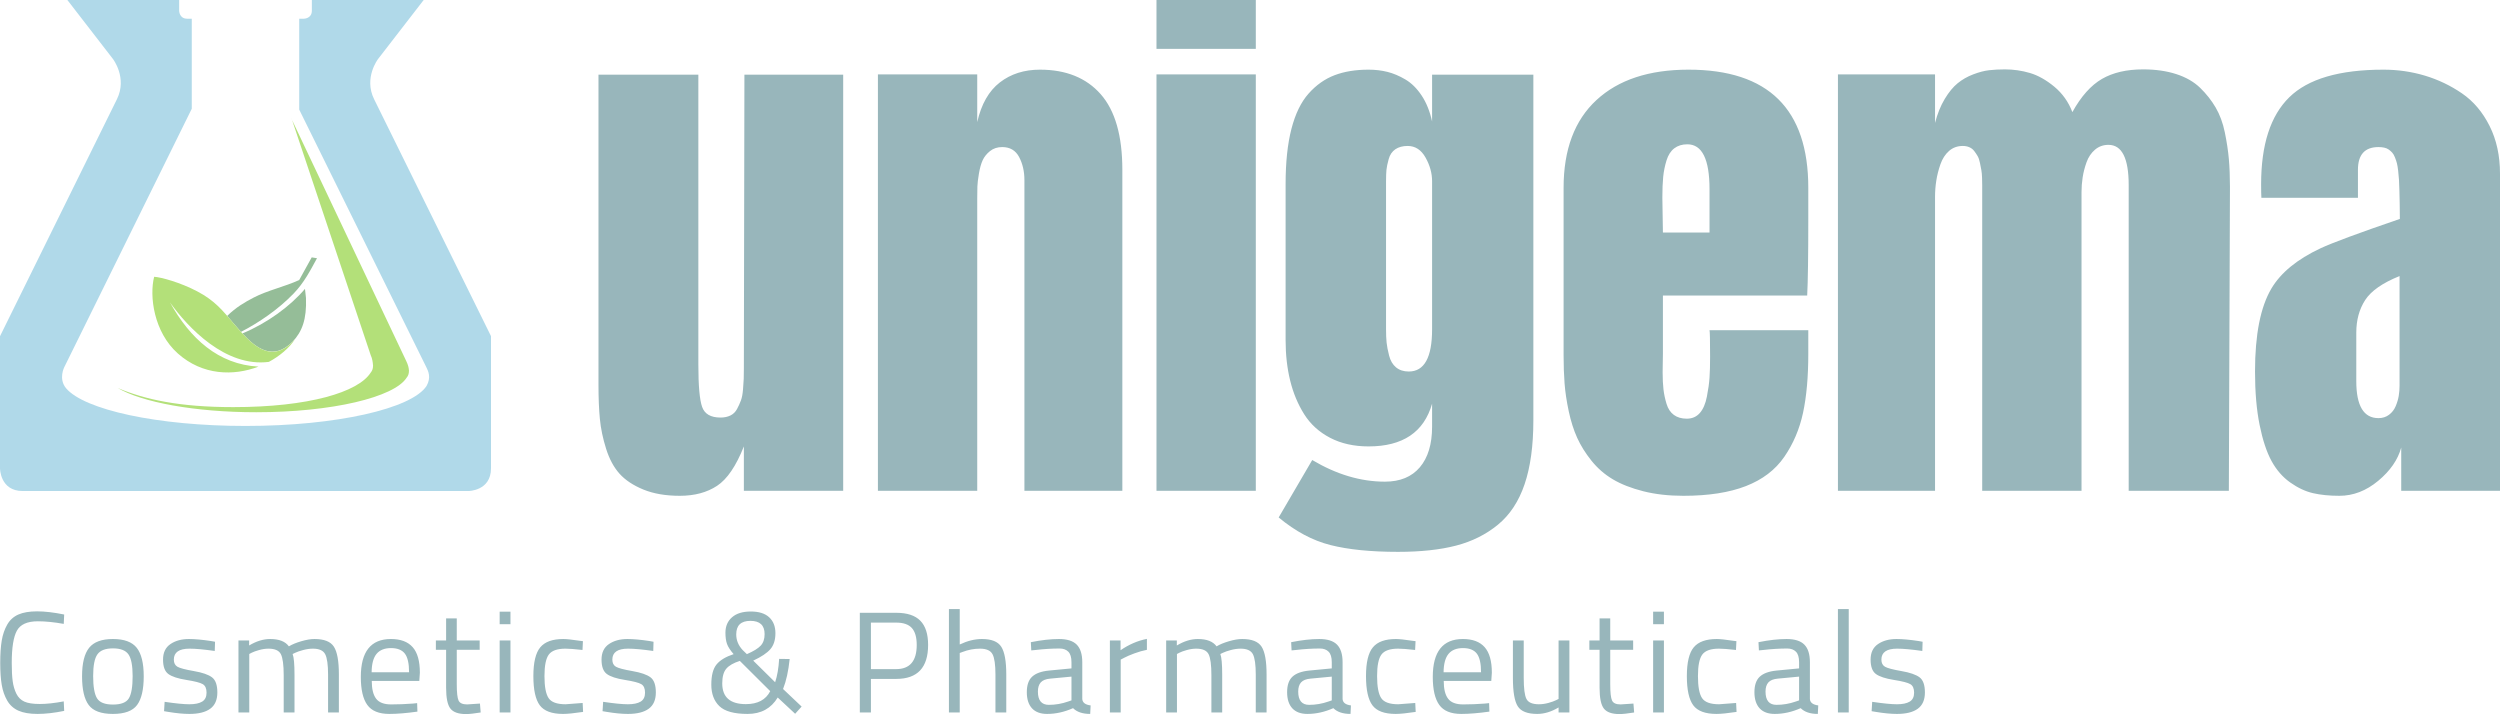
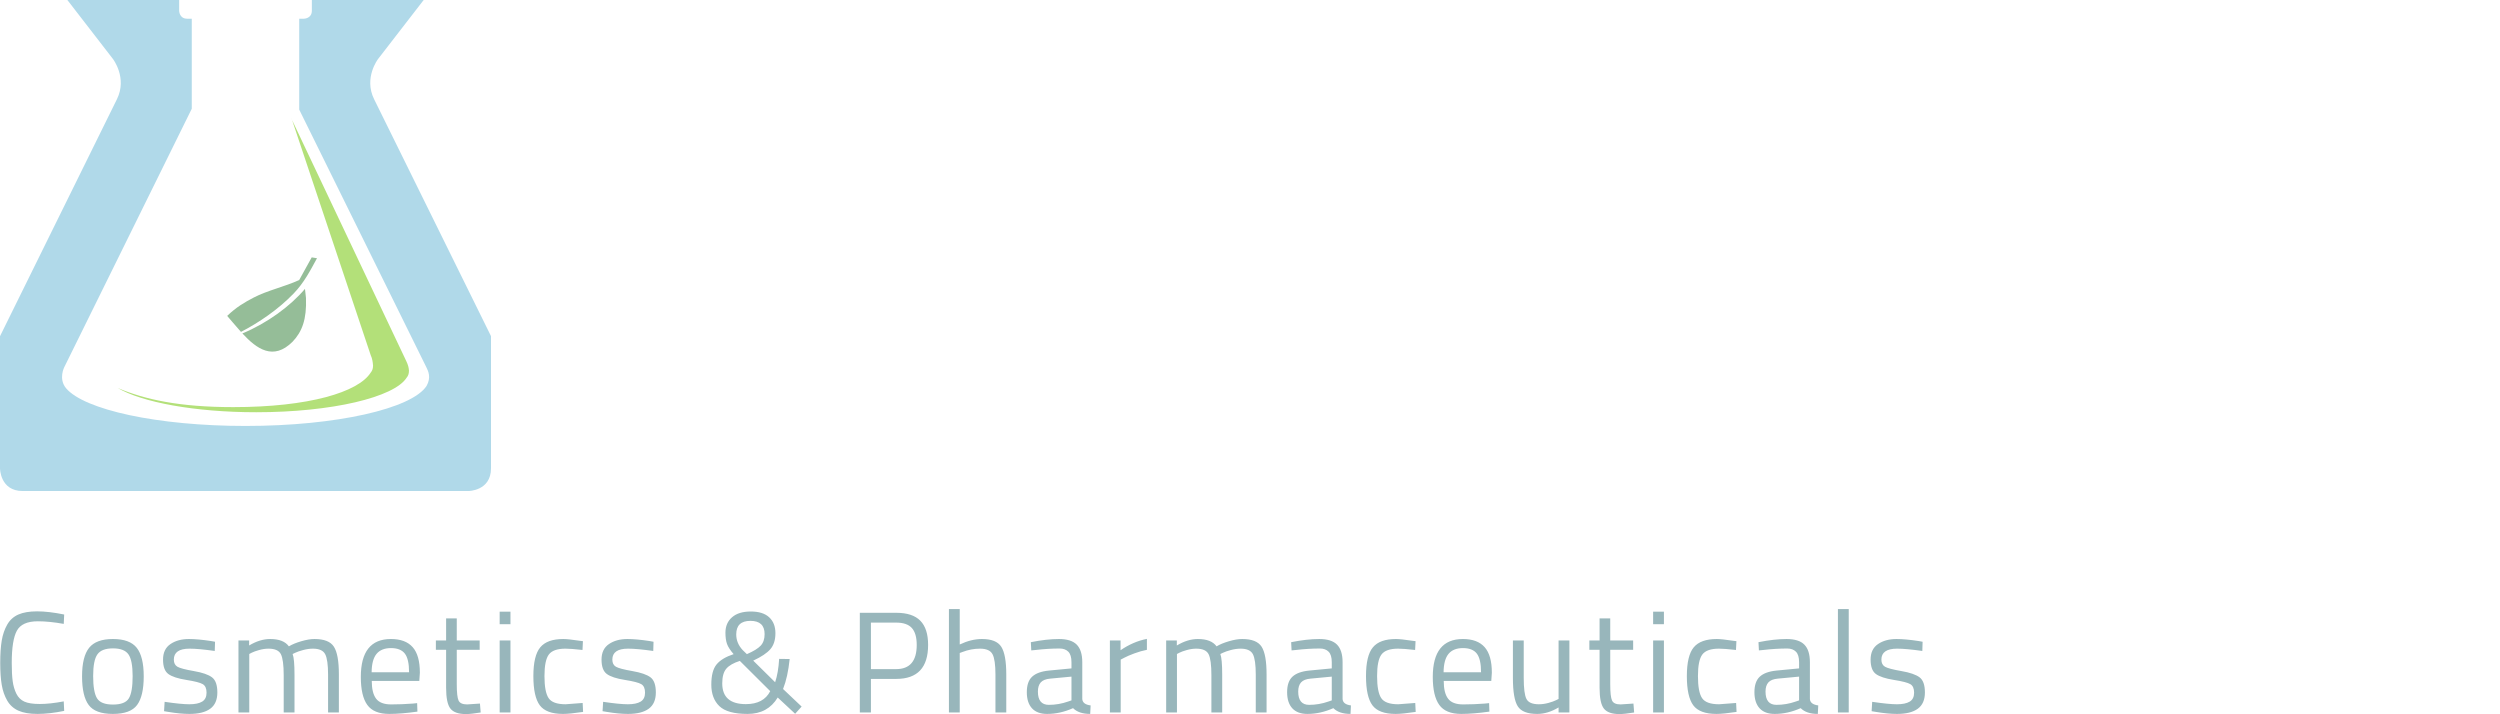
<svg xmlns="http://www.w3.org/2000/svg" width="566.93pt" height="161.93pt" viewBox="0 0 566.93 161.93" version="1.1">
  <defs>
    <clipPath id="clip1">
-       <path d="M 135 0 L 566.93 0 L 566.93 126 L 135 126 Z M 135 0 " />
-     </clipPath>
+       </clipPath>
    <clipPath id="clip2">
      <path d="M 0 138 L 437 138 L 437 161.93 L 0 161.93 Z M 0 138 " />
    </clipPath>
  </defs>
  <g id="surface1">
    <g clip-path="url(#clip1)" clip-rule="nonzero">
      <path style=" stroke:none;fill-rule:nonzero;fill:rgb(59.508%,71.136%,73.369%);fill-opacity:1;" d="M 536.352 68.047 C 537.695 65.973 540.293 64.156 544.152 62.605 L 544.152 87.457 C 544.152 88.254 544.09 89.031 543.965 89.785 C 543.84 90.539 543.609 91.316 543.273 92.113 C 542.938 92.91 542.434 93.559 541.762 94.062 C 541.094 94.566 540.293 94.82 539.371 94.82 C 536.016 94.82 534.34 92.031 534.34 86.449 L 534.34 75.441 C 534.34 72.59 535.008 70.125 536.352 68.047 Z M 512.414 96.359 C 513.105 99.777 514.008 102.504 515.117 104.539 C 516.23 106.574 517.645 108.199 519.363 109.414 C 521.086 110.633 522.805 111.438 524.523 111.836 C 526.242 112.234 528.234 112.434 530.5 112.434 C 533.648 112.434 536.582 111.305 539.309 109.039 C 542.035 106.773 543.777 104.258 544.531 101.488 L 544.531 111.305 L 566.93 111.305 L 566.93 39.391 C 566.93 35.32 566.145 31.715 564.57 28.57 C 562.996 25.422 560.91 22.961 558.309 21.176 C 555.711 19.395 552.898 18.051 549.879 17.148 C 546.859 16.246 543.734 15.797 540.504 15.797 C 530.523 15.797 523.402 17.883 519.145 22.059 C 514.887 26.23 512.758 32.805 512.758 41.781 C 512.758 43.125 512.777 44.152 512.82 44.863 L 534.715 44.863 L 534.715 38.508 C 534.715 35.07 536.27 33.352 539.371 33.352 C 539.832 33.352 540.262 33.391 540.66 33.477 C 541.059 33.559 541.406 33.707 541.699 33.914 C 541.992 34.129 542.254 34.355 542.484 34.609 C 542.715 34.859 542.926 35.227 543.117 35.711 C 543.305 36.191 543.449 36.633 543.555 37.031 C 543.66 37.43 543.754 38.008 543.84 38.762 C 543.922 39.516 543.984 40.207 544.027 40.836 C 544.07 41.465 544.102 42.305 544.121 43.355 C 544.145 44.402 544.164 45.348 544.184 46.184 C 544.207 47.023 544.219 48.113 544.219 49.457 C 544.219 49.539 544.219 49.605 544.219 49.645 C 534.906 52.836 528.906 55.055 526.223 56.312 C 520.938 58.789 517.227 61.828 515.086 65.438 C 512.609 69.633 511.375 75.902 511.375 84.25 C 511.375 88.906 511.723 92.941 512.414 96.359 Z M 416.793 111.305 L 438.812 111.305 L 438.812 44.676 C 438.812 43.418 438.906 42.18 439.098 40.965 C 439.285 39.746 439.598 38.508 440.039 37.25 C 440.48 35.992 441.129 34.984 441.988 34.23 C 442.848 33.477 443.887 33.098 445.105 33.098 C 445.648 33.098 446.141 33.191 446.582 33.383 C 447.023 33.57 447.391 33.852 447.684 34.23 C 447.977 34.609 448.238 34.996 448.469 35.395 C 448.699 35.793 448.879 36.316 449.004 36.969 C 449.133 37.617 449.234 38.164 449.32 38.605 C 449.402 39.043 449.453 39.633 449.477 40.367 C 449.496 41.102 449.508 41.645 449.508 42 C 449.508 42.359 449.508 42.859 449.508 43.512 C 449.508 44.16 449.508 44.551 449.508 44.676 L 449.508 111.305 L 472.031 111.305 L 472.031 43.543 C 472.031 42.453 472.113 41.352 472.285 40.238 C 472.449 39.129 472.746 37.984 473.164 36.809 C 473.582 35.637 474.223 34.684 475.082 33.949 C 475.941 33.215 476.961 32.848 478.137 32.848 C 481.195 32.848 482.727 35.887 482.727 41.969 L 482.727 111.305 L 505.441 111.305 L 505.691 42.348 C 505.691 40.039 505.605 37.941 505.441 36.055 C 505.273 34.168 504.969 32.156 504.527 30.016 C 504.086 27.875 503.395 26 502.453 24.387 C 501.508 22.77 500.332 21.281 498.93 19.918 C 497.523 18.555 495.719 17.516 493.52 16.805 C 491.316 16.09 488.809 15.734 486 15.734 C 482.266 15.734 479.152 16.457 476.656 17.902 C 474.16 19.352 471.926 21.859 469.957 25.422 C 469.074 23.117 467.711 21.199 465.867 19.664 C 464.02 18.137 462.176 17.098 460.328 16.551 C 458.484 16.008 456.598 15.734 454.668 15.734 C 453.367 15.734 452.172 15.797 451.082 15.922 C 449.988 16.047 448.785 16.363 447.465 16.867 C 446.141 17.371 444.969 18.039 443.941 18.879 C 442.91 19.719 441.938 20.902 441.016 22.434 C 440.09 23.965 439.355 25.781 438.812 27.875 L 438.812 16.867 L 416.793 16.867 Z M 387.672 42.914 L 387.672 52.727 L 377.102 52.727 C 377.102 51.848 377.082 50.527 377.039 48.766 C 376.996 47.004 376.977 45.684 376.977 44.801 C 376.977 42.957 377.039 41.395 377.164 40.113 C 377.293 38.836 377.543 37.586 377.922 36.371 C 378.301 35.152 378.887 34.242 379.684 33.633 C 380.48 33.027 381.465 32.723 382.641 32.723 C 385.996 32.723 387.672 36.117 387.672 42.914 Z M 395.914 110.234 C 399.691 108.766 402.594 106.555 404.629 103.598 C 406.664 100.637 408.078 97.316 408.875 93.625 C 409.672 89.934 410.07 85.465 410.07 80.223 L 410.07 74.875 L 387.672 74.875 C 387.758 75.211 387.801 77.223 387.801 80.914 C 387.801 82.801 387.758 84.375 387.672 85.633 C 387.59 86.891 387.391 88.328 387.074 89.941 C 386.762 91.559 386.227 92.797 385.473 93.656 C 384.715 94.516 383.73 94.945 382.516 94.945 C 381.34 94.945 380.363 94.66 379.59 94.094 C 378.812 93.527 378.258 92.691 377.922 91.578 C 377.586 90.469 377.355 89.375 377.23 88.309 C 377.102 87.238 377.039 85.949 377.039 84.438 C 377.039 83.934 377.051 83.211 377.07 82.266 C 377.094 81.324 377.102 80.641 377.102 80.223 L 377.102 67.012 L 409.82 67.012 C 409.988 63.824 410.07 57.973 410.07 49.457 L 410.07 42.598 C 410.07 24.73 401.012 15.797 382.891 15.797 C 373.957 15.797 367.004 18.094 362.035 22.688 C 357.066 27.277 354.578 33.914 354.578 42.598 L 354.578 80.535 C 354.578 82.887 354.652 85.027 354.801 86.953 C 354.945 88.883 355.262 90.98 355.742 93.246 C 356.227 95.512 356.863 97.523 357.66 99.285 C 358.461 101.047 359.539 102.777 360.902 104.477 C 362.266 106.176 363.879 107.582 365.746 108.691 C 367.613 109.805 369.91 110.703 372.637 111.398 C 375.363 112.09 378.402 112.434 381.758 112.434 C 387.422 112.434 392.141 111.699 395.914 110.234 Z M 323.281 35.742 C 324.266 37.504 324.758 39.285 324.758 41.09 L 324.758 74.688 C 324.758 81.062 322.996 84.25 319.473 84.25 C 318.301 84.25 317.336 83.934 316.578 83.305 C 315.824 82.676 315.301 81.785 315.008 80.633 C 314.715 79.477 314.523 78.492 314.441 77.676 C 314.355 76.855 314.316 75.859 314.316 74.688 L 314.316 41.09 C 314.316 40 314.348 39.137 314.41 38.508 C 314.473 37.879 314.641 37.074 314.914 36.086 C 315.184 35.102 315.688 34.355 316.422 33.852 C 317.156 33.352 318.09 33.098 319.223 33.098 C 320.941 33.098 322.293 33.98 323.281 35.742 Z M 330.199 123.727 C 333.828 122.785 336.996 121.199 339.699 118.977 C 342.406 116.754 344.422 113.691 345.742 109.793 C 347.062 105.891 347.723 101.07 347.723 95.32 L 347.723 16.93 L 324.758 16.93 L 324.758 27.562 C 324.258 25.258 323.469 23.293 322.398 21.68 C 321.328 20.066 320.102 18.848 318.719 18.031 C 317.336 17.211 315.973 16.637 314.629 16.301 C 313.285 15.965 311.859 15.797 310.352 15.797 C 307.414 15.797 304.848 16.215 302.645 17.055 C 300.441 17.895 298.48 19.277 296.762 21.207 C 295.039 23.137 293.742 25.812 292.859 29.23 C 291.98 32.648 291.539 36.809 291.539 41.719 L 291.539 77.141 C 291.539 80.453 291.887 83.516 292.578 86.324 C 293.27 89.137 294.328 91.672 295.754 93.938 C 297.18 96.203 299.141 97.984 301.637 99.285 C 304.133 100.586 307.039 101.234 310.352 101.234 C 318.109 101.234 322.914 98.008 324.758 91.547 L 324.758 96.77 C 324.758 100.711 323.836 103.773 321.992 105.953 C 320.145 108.137 317.504 109.227 314.062 109.227 C 308.566 109.227 303.074 107.59 297.578 104.32 L 289.969 117.344 C 293.742 120.488 297.652 122.574 301.699 123.602 C 305.746 124.629 310.855 125.145 317.02 125.145 C 322.18 125.145 326.574 124.672 330.199 123.727 Z M 284.781 11.078 L 284.781 0.004 L 262.258 0.004 L 262.258 11.078 Z M 284.781 111.305 L 284.781 16.867 L 262.258 16.867 L 262.258 111.305 Z M 221.609 111.305 L 221.609 44.926 C 221.609 43.836 221.621 42.957 221.645 42.285 C 221.664 41.613 221.777 40.648 221.988 39.391 C 222.199 38.133 222.48 37.117 222.84 36.34 C 223.195 35.562 223.75 34.871 224.504 34.262 C 225.262 33.656 226.184 33.352 227.273 33.352 C 229.035 33.352 230.312 34.105 231.109 35.613 C 231.906 37.125 232.309 38.867 232.309 40.836 L 232.309 111.305 L 254.516 111.305 L 254.516 38.508 C 254.516 30.793 252.879 25.078 249.609 21.363 C 246.336 17.652 241.742 15.797 235.828 15.797 C 232.266 15.797 229.234 16.762 226.738 18.691 C 224.242 20.621 222.531 23.621 221.609 27.688 L 221.609 16.867 L 199.086 16.867 L 199.086 111.305 Z M 168.688 82.676 C 168.688 82.844 168.688 83.094 168.688 83.43 C 168.688 84.48 168.676 85.297 168.656 85.883 C 168.633 86.473 168.582 87.281 168.496 88.309 C 168.414 89.336 168.258 90.164 168.027 90.793 C 167.797 91.422 167.5 92.07 167.145 92.742 C 166.789 93.414 166.285 93.906 165.637 94.223 C 164.984 94.535 164.238 94.691 163.402 94.691 C 161.18 94.691 159.785 93.887 159.219 92.27 C 158.652 90.656 158.367 87.457 158.367 82.676 L 158.367 16.93 L 135.719 16.93 L 135.719 87.207 C 135.719 90.227 135.824 92.828 136.035 95.008 C 136.242 97.188 136.715 99.441 137.449 101.77 C 138.184 104.098 139.199 105.984 140.5 107.434 C 141.801 108.879 143.605 110.074 145.91 111.02 C 148.219 111.961 150.965 112.434 154.152 112.434 C 157.508 112.434 160.328 111.68 162.613 110.168 C 164.902 108.66 166.926 105.684 168.688 101.234 L 168.688 111.305 L 191.211 111.305 L 191.211 16.93 L 168.812 16.93 L 168.688 82.676 " />
    </g>
    <g clip-path="url(#clip2)" clip-rule="nonzero">
      <path style=" stroke:none;fill-rule:nonzero;fill:rgb(59.508%,71.136%,73.369%);fill-opacity:1;" d="M 435.93 147.621 L 435.992 145.531 L 435.078 145.367 C 433.074 145.062 431.406 144.91 430.078 144.91 C 428.402 144.91 427.004 145.293 425.883 146.055 C 424.762 146.816 424.199 147.992 424.199 149.582 C 424.199 151.172 424.602 152.262 425.406 152.848 C 426.215 153.438 427.574 153.883 429.492 154.188 C 431.406 154.492 432.648 154.812 433.215 155.152 C 433.781 155.488 434.066 156.133 434.066 157.078 C 434.066 158.027 433.734 158.703 433.07 159.105 C 432.402 159.508 431.441 159.707 430.18 159.707 C 428.914 159.707 427.043 159.523 424.559 159.152 L 424.43 161.277 L 425.406 161.441 C 427.238 161.746 428.828 161.898 430.18 161.898 C 432.246 161.898 433.82 161.508 434.898 160.723 C 435.977 159.938 436.516 158.707 436.516 157.031 C 436.516 155.352 436.113 154.211 435.309 153.602 C 434.5 152.992 433.129 152.516 431.191 152.18 C 429.254 151.844 428.012 151.516 427.469 151.199 C 426.922 150.883 426.648 150.344 426.648 149.582 C 426.648 147.926 427.836 147.098 430.211 147.098 C 431.605 147.098 433.512 147.273 435.93 147.621 Z M 419.242 161.57 L 419.242 138.117 L 416.789 138.117 L 416.789 161.57 Z M 401.027 154.742 C 401.461 154.266 402.168 153.98 403.148 153.895 L 407.984 153.438 L 407.984 158.828 L 407.234 159.086 C 405.797 159.59 404.336 159.84 402.855 159.84 C 401.199 159.84 400.371 158.836 400.371 156.832 C 400.371 155.918 400.59 155.223 401.027 154.742 Z M 409.176 146.184 C 408.34 145.336 406.992 144.91 405.141 144.91 C 403.289 144.91 401.168 145.148 398.773 145.629 L 398.871 147.492 L 399.883 147.395 C 401.754 147.176 403.562 147.066 405.305 147.066 C 406.133 147.066 406.785 147.305 407.266 147.785 C 407.742 148.266 407.984 149.059 407.984 150.168 L 407.984 151.574 L 402.855 152.066 C 401.137 152.238 399.871 152.703 399.066 153.453 C 398.262 154.203 397.855 155.375 397.855 156.965 C 397.855 158.555 398.25 159.773 399.031 160.625 C 399.816 161.473 400.961 161.898 402.465 161.898 C 404.422 161.898 406.383 161.461 408.344 160.59 C 409.215 161.461 410.512 161.898 412.23 161.898 L 412.328 159.969 C 411.133 159.816 410.5 159.34 410.434 158.531 L 410.434 150.168 C 410.434 148.363 410.016 147.035 409.176 146.184 Z M 384.098 146.789 C 383.055 148.039 382.531 150.219 382.531 153.32 C 382.531 156.426 383.016 158.633 383.984 159.938 C 384.953 161.242 386.711 161.898 389.258 161.898 C 390.262 161.898 391.773 161.746 393.801 161.441 L 393.703 159.414 L 389.848 159.707 C 387.887 159.707 386.598 159.242 385.977 158.305 C 385.355 157.367 385.047 155.707 385.047 153.32 C 385.047 150.938 385.379 149.305 386.043 148.422 C 386.707 147.539 387.965 147.098 389.816 147.098 C 390.641 147.098 391.926 147.195 393.672 147.395 L 393.77 145.398 L 392.984 145.301 C 391.262 145.039 390.043 144.91 389.324 144.91 C 386.887 144.91 385.145 145.535 384.098 146.789 Z M 377.332 141.547 L 377.332 138.703 L 374.883 138.703 L 374.883 141.547 Z M 377.332 161.57 L 377.332 145.238 L 374.883 145.238 L 374.883 161.57 Z M 370.352 145.238 L 365.156 145.238 L 365.156 140.238 L 362.738 140.238 L 362.738 145.238 L 360.422 145.238 L 360.422 147.359 L 362.738 147.359 L 362.738 155.953 C 362.738 158.281 363.066 159.859 363.719 160.688 C 364.371 161.516 365.551 161.93 367.246 161.93 C 368.012 161.93 369.121 161.809 370.578 161.57 L 370.418 159.547 L 367.508 159.742 C 366.484 159.742 365.84 159.449 365.566 158.859 C 365.293 158.273 365.156 157.039 365.156 155.168 L 365.156 147.359 L 370.352 147.359 Z M 353.441 158.5 L 352.855 158.793 C 352.465 158.988 351.895 159.191 351.156 159.398 C 350.414 159.605 349.688 159.707 348.969 159.707 C 347.508 159.707 346.57 159.305 346.156 158.5 C 345.742 157.695 345.539 156.105 345.539 153.73 L 345.539 145.238 L 343.086 145.238 L 343.086 153.762 C 343.086 156.879 343.453 159.012 344.184 160.164 C 344.91 161.32 346.387 161.898 348.609 161.898 C 350.199 161.898 351.809 161.406 353.441 160.43 L 353.441 161.57 L 355.895 161.57 L 355.895 145.238 L 353.441 145.238 Z M 327.363 152.457 C 327.387 150.539 327.762 149.148 328.492 148.273 C 329.223 147.402 330.309 146.969 331.758 146.969 C 333.207 146.969 334.254 147.383 334.895 148.211 C 335.535 149.039 335.859 150.453 335.859 152.457 Z M 331.789 159.742 C 330.168 159.742 329.031 159.305 328.379 158.434 C 327.723 157.562 327.398 156.227 327.398 154.418 L 338.18 154.418 L 338.309 152.555 C 338.309 149.918 337.766 147.988 336.676 146.758 C 335.586 145.527 333.941 144.91 331.742 144.91 C 327.191 144.91 324.914 147.773 324.914 153.5 C 324.914 156.375 325.406 158.496 326.387 159.855 C 327.363 161.219 329.031 161.898 331.383 161.898 C 333.148 161.898 335.27 161.723 337.754 161.375 L 337.688 159.449 L 336.738 159.547 C 335.062 159.676 333.414 159.742 331.789 159.742 Z M 311.34 146.789 C 310.293 148.039 309.77 150.219 309.77 153.32 C 309.77 156.426 310.254 158.633 311.223 159.938 C 312.191 161.242 313.953 161.898 316.5 161.898 C 317.5 161.898 319.016 161.746 321.039 161.441 L 320.941 159.414 L 317.09 159.707 C 315.129 159.707 313.836 159.242 313.219 158.305 C 312.598 157.367 312.285 155.707 312.285 153.32 C 312.285 150.938 312.617 149.305 313.281 148.422 C 313.945 147.539 315.203 147.098 317.055 147.098 C 317.883 147.098 319.168 147.195 320.91 147.395 L 321.008 145.398 L 320.223 145.301 C 318.504 145.039 317.285 144.91 316.566 144.91 C 314.125 144.91 312.383 145.535 311.34 146.789 Z M 295.051 154.742 C 295.484 154.266 296.195 153.98 297.176 153.895 L 302.008 153.438 L 302.008 158.828 L 301.258 159.086 C 299.82 159.59 298.359 159.84 296.879 159.84 C 295.227 159.84 294.398 158.836 294.398 156.832 C 294.398 155.918 294.613 155.223 295.051 154.742 Z M 303.199 146.184 C 302.363 145.336 301.016 144.91 299.168 144.91 C 297.316 144.91 295.191 145.148 292.797 145.629 L 292.895 147.492 L 293.906 147.395 C 295.781 147.176 297.586 147.066 299.328 147.066 C 300.156 147.066 300.812 147.305 301.289 147.785 C 301.77 148.266 302.008 149.059 302.008 150.168 L 302.008 151.574 L 296.879 152.066 C 295.16 152.238 293.895 152.703 293.09 153.453 C 292.285 154.203 291.883 155.375 291.883 156.965 C 291.883 158.555 292.273 159.773 293.059 160.625 C 293.844 161.473 294.984 161.898 296.488 161.898 C 298.449 161.898 300.406 161.461 302.367 160.59 C 303.238 161.461 304.535 161.898 306.258 161.898 L 306.355 159.969 C 305.156 159.816 304.523 159.34 304.461 158.531 L 304.461 150.168 C 304.461 148.363 304.039 147.035 303.199 146.184 Z M 266.902 148.309 L 267.461 148.016 C 267.852 147.816 268.41 147.617 269.141 147.41 C 269.871 147.203 270.586 147.098 271.281 147.098 C 272.719 147.098 273.648 147.52 274.074 148.355 C 274.5 149.195 274.711 150.789 274.711 153.145 L 274.711 161.57 L 277.16 161.57 L 277.16 153.078 C 277.16 150.617 277.02 149.027 276.738 148.309 L 277.359 148.016 C 277.77 147.816 278.359 147.617 279.121 147.41 C 279.883 147.203 280.625 147.098 281.344 147.098 C 282.758 147.098 283.684 147.52 284.121 148.355 C 284.555 149.195 284.773 150.746 284.773 153.012 L 284.773 161.57 L 287.223 161.57 L 287.223 152.945 C 287.223 149.918 286.848 147.824 286.098 146.656 C 285.344 145.492 283.879 144.91 281.703 144.91 C 280.832 144.91 279.824 145.078 278.68 145.418 C 277.535 145.754 276.605 146.141 275.887 146.574 C 275.082 145.465 273.664 144.91 271.641 144.91 C 270.094 144.91 268.504 145.398 266.871 146.379 L 266.871 145.238 L 264.453 145.238 L 264.453 161.57 L 266.902 161.57 Z M 254.141 161.57 L 254.141 149.582 L 254.957 149.156 C 255.48 148.875 256.238 148.547 257.227 148.176 C 258.219 147.809 259.172 147.535 260.086 147.359 L 260.086 144.879 C 257.996 145.293 256.004 146.152 254.109 147.457 L 254.109 145.238 L 251.691 145.238 L 251.691 161.57 Z M 236.02 154.742 C 236.457 154.266 237.164 153.98 238.145 153.895 L 242.98 153.438 L 242.98 158.828 L 242.227 159.086 C 240.789 159.59 239.332 159.84 237.852 159.84 C 236.195 159.84 235.367 158.836 235.367 156.832 C 235.367 155.918 235.586 155.223 236.02 154.742 Z M 244.172 146.184 C 243.332 145.336 241.988 144.91 240.137 144.91 C 238.285 144.91 236.16 145.148 233.766 145.629 L 233.863 147.492 L 234.879 147.395 C 236.75 147.176 238.559 147.066 240.301 147.066 C 241.129 147.066 241.781 147.305 242.262 147.785 C 242.738 148.266 242.98 149.059 242.98 150.168 L 242.98 151.574 L 237.852 152.066 C 236.129 152.238 234.867 152.703 234.059 153.453 C 233.254 154.203 232.852 155.375 232.852 156.965 C 232.852 158.555 233.242 159.773 234.027 160.625 C 234.812 161.473 235.953 161.898 237.457 161.898 C 239.418 161.898 241.379 161.461 243.34 160.59 C 244.211 161.461 245.504 161.898 247.227 161.898 L 247.324 159.969 C 246.125 159.816 245.492 159.34 245.43 158.531 L 245.43 150.168 C 245.43 148.363 245.008 147.035 244.172 146.184 Z M 217.641 148.078 L 218.262 147.852 C 219.547 147.352 220.875 147.098 222.246 147.098 C 223.688 147.098 224.629 147.52 225.074 148.355 C 225.52 149.195 225.742 150.746 225.742 153.012 L 225.742 161.57 L 228.195 161.57 L 228.195 152.945 C 228.195 149.941 227.816 147.852 227.066 146.676 C 226.316 145.496 224.852 144.91 222.672 144.91 C 221.062 144.91 219.383 145.324 217.641 146.152 L 217.641 138.117 L 215.191 138.117 L 215.191 161.57 L 217.641 161.57 Z M 197.5 141.188 L 203.215 141.188 C 204.852 141.188 206.035 141.594 206.777 142.41 C 207.516 143.227 207.887 144.508 207.887 146.25 C 207.887 149.91 206.328 151.738 203.215 151.738 L 197.5 151.738 Z M 210.469 146.25 C 210.469 143.789 209.883 141.961 208.703 140.762 C 207.527 139.562 205.711 138.965 203.25 138.965 L 194.984 138.965 L 194.984 161.57 L 197.5 161.57 L 197.5 153.957 L 203.25 153.957 C 208.062 153.957 210.469 151.391 210.469 146.25 Z M 170.176 140.793 C 172.32 140.793 173.391 141.797 173.391 143.801 C 173.391 144.91 173.098 145.781 172.508 146.414 C 171.922 147.043 170.875 147.688 169.371 148.34 L 168.426 147.426 C 167.445 146.379 166.957 145.195 166.957 143.863 C 166.957 141.816 168.027 140.793 170.176 140.793 Z M 163.785 154.973 C 163.785 153.469 164.094 152.359 164.703 151.641 C 165.312 150.922 166.336 150.332 167.773 149.875 L 174.664 156.734 C 173.664 158.695 171.824 159.676 169.145 159.676 C 165.574 159.676 163.785 158.109 163.785 154.973 Z M 164.508 143.473 C 164.508 144.496 164.625 145.348 164.863 146.02 C 165.105 146.695 165.605 147.469 166.367 148.34 C 164.582 148.93 163.293 149.707 162.496 150.676 C 161.703 151.645 161.305 153.168 161.305 155.25 C 161.305 157.328 161.914 158.957 163.133 160.133 C 164.352 161.309 166.488 161.898 169.535 161.898 C 172.586 161.898 174.863 160.656 176.363 158.176 L 180.316 161.863 L 181.785 160.23 L 177.574 156.246 C 178.293 154.438 178.793 152.176 179.074 149.449 L 176.691 149.418 C 176.559 151.555 176.254 153.316 175.777 154.711 L 170.812 149.812 C 172.641 148.961 173.938 148.098 174.699 147.211 C 175.461 146.332 175.844 145.121 175.844 143.586 C 175.844 142.051 175.367 140.848 174.422 139.977 C 173.473 139.105 172.086 138.672 170.254 138.672 C 168.426 138.672 167.012 139.105 166.008 139.977 C 165.008 140.848 164.508 142.016 164.508 143.473 Z M 148.141 147.621 L 148.203 145.531 L 147.289 145.367 C 145.285 145.062 143.621 144.91 142.293 144.91 C 140.613 144.91 139.215 145.293 138.094 146.055 C 136.973 146.816 136.41 147.992 136.41 149.582 C 136.41 151.172 136.816 152.262 137.621 152.848 C 138.426 153.438 139.789 153.883 141.703 154.188 C 143.621 154.492 144.863 154.812 145.43 155.152 C 145.996 155.488 146.277 156.133 146.277 157.078 C 146.277 158.027 145.945 158.703 145.281 159.105 C 144.617 159.508 143.652 159.707 142.391 159.707 C 141.129 159.707 139.254 159.523 136.773 159.152 L 136.641 161.277 L 137.621 161.441 C 139.449 161.746 141.039 161.898 142.391 161.898 C 144.461 161.898 146.031 161.508 147.109 160.723 C 148.188 159.938 148.727 158.707 148.727 157.031 C 148.727 155.352 148.324 154.211 147.52 153.602 C 146.715 152.992 145.34 152.516 143.402 152.18 C 141.465 151.844 140.223 151.516 139.68 151.199 C 139.133 150.883 138.863 150.344 138.863 149.582 C 138.863 147.926 140.051 147.098 142.422 147.098 C 143.816 147.098 145.723 147.273 148.141 147.621 Z M 122.523 146.789 C 121.477 148.039 120.953 150.219 120.953 153.32 C 120.953 156.426 121.438 158.633 122.406 159.938 C 123.379 161.242 125.137 161.898 127.684 161.898 C 128.684 161.898 130.199 161.746 132.227 161.441 L 132.129 159.414 L 128.273 159.707 C 126.312 159.707 125.02 159.242 124.402 158.305 C 123.781 157.367 123.469 155.707 123.469 153.32 C 123.469 150.938 123.801 149.305 124.465 148.422 C 125.129 147.539 126.387 147.098 128.238 147.098 C 129.066 147.098 130.352 147.195 132.094 147.395 L 132.191 145.398 L 131.406 145.301 C 129.688 145.039 128.469 144.91 127.75 144.91 C 125.309 144.91 123.566 145.535 122.523 146.789 Z M 115.758 141.547 L 115.758 138.703 L 113.309 138.703 L 113.309 141.547 Z M 115.758 161.57 L 115.758 145.238 L 113.309 145.238 L 113.309 161.57 Z M 108.777 145.238 L 103.582 145.238 L 103.582 140.238 L 101.164 140.238 L 101.164 145.238 L 98.844 145.238 L 98.844 147.359 L 101.164 147.359 L 101.164 155.953 C 101.164 158.281 101.492 159.859 102.145 160.688 C 102.797 161.516 103.973 161.93 105.672 161.93 C 106.434 161.93 107.547 161.809 109.004 161.57 L 108.84 159.547 L 105.934 159.742 C 104.91 159.742 104.262 159.449 103.988 158.859 C 103.719 158.273 103.582 157.039 103.582 155.168 L 103.582 147.359 L 108.777 147.359 Z M 84.273 152.457 C 84.293 150.539 84.668 149.148 85.398 148.273 C 86.129 147.402 87.219 146.969 88.664 146.969 C 90.113 146.969 91.16 147.383 91.801 148.211 C 92.445 149.039 92.766 150.453 92.766 152.457 Z M 88.699 159.742 C 87.078 159.742 85.938 159.305 85.285 158.434 C 84.633 157.562 84.305 156.227 84.305 154.418 L 95.086 154.418 L 95.215 152.555 C 95.215 149.918 94.672 147.988 93.582 146.758 C 92.492 145.527 90.848 144.91 88.648 144.91 C 84.098 144.91 81.824 147.773 81.824 153.5 C 81.824 156.375 82.312 158.496 83.293 159.855 C 84.273 161.219 85.938 161.898 88.289 161.898 C 90.055 161.898 92.176 161.723 94.66 161.375 L 94.594 159.449 L 93.648 159.547 C 91.969 159.676 90.32 159.742 88.699 159.742 Z M 56.527 148.309 L 57.082 148.016 C 57.477 147.816 58.035 147.617 58.766 147.41 C 59.496 147.203 60.207 147.098 60.906 147.098 C 62.344 147.098 63.273 147.52 63.699 148.355 C 64.121 149.195 64.336 150.789 64.336 153.145 L 64.336 161.57 L 66.785 161.57 L 66.785 153.078 C 66.785 150.617 66.645 149.027 66.359 148.309 L 66.98 148.016 C 67.395 147.816 67.984 147.617 68.746 147.41 C 69.508 147.203 70.246 147.098 70.969 147.098 C 72.383 147.098 73.309 147.52 73.742 148.355 C 74.18 149.195 74.398 150.746 74.398 153.012 L 74.398 161.57 L 76.848 161.57 L 76.848 152.945 C 76.848 149.918 76.473 147.824 75.719 146.656 C 74.969 145.492 73.504 144.91 71.328 144.91 C 70.453 144.91 69.449 145.078 68.305 145.418 C 67.16 145.754 66.23 146.141 65.512 146.574 C 64.707 145.465 63.289 144.91 61.266 144.91 C 59.719 144.91 58.129 145.398 56.496 146.379 L 56.496 145.238 L 54.078 145.238 L 54.078 161.57 L 56.527 161.57 Z M 48.699 147.621 L 48.766 145.531 L 47.852 145.367 C 45.848 145.062 44.18 144.91 42.852 144.91 C 41.176 144.91 39.777 145.293 38.656 146.055 C 37.531 146.816 36.973 147.992 36.973 149.582 C 36.973 151.172 37.375 152.262 38.18 152.848 C 38.988 153.438 40.348 153.883 42.266 154.188 C 44.18 154.492 45.422 154.812 45.988 155.152 C 46.555 155.488 46.84 156.133 46.84 157.078 C 46.84 158.027 46.508 158.703 45.844 159.105 C 45.176 159.508 44.215 159.707 42.953 159.707 C 41.688 159.707 39.816 159.523 37.332 159.152 L 37.203 161.277 L 38.18 161.441 C 40.012 161.746 41.602 161.898 42.953 161.898 C 45.02 161.898 46.594 161.508 47.672 160.723 C 48.75 159.938 49.289 158.707 49.289 157.031 C 49.289 155.352 48.887 154.211 48.078 153.602 C 47.273 152.992 45.902 152.516 43.965 152.18 C 42.023 151.844 40.785 151.516 40.238 151.199 C 39.695 150.883 39.422 150.344 39.422 149.582 C 39.422 147.926 40.609 147.098 42.984 147.098 C 44.379 147.098 46.281 147.273 48.699 147.621 Z M 22.09 148.391 C 22.73 147.484 23.906 147.035 25.617 147.035 C 27.328 147.035 28.496 147.484 29.129 148.391 C 29.762 149.293 30.078 150.941 30.078 153.34 C 30.078 155.734 29.793 157.406 29.227 158.352 C 28.66 159.301 27.457 159.773 25.617 159.773 C 23.777 159.773 22.57 159.293 21.992 158.336 C 21.414 157.379 21.125 155.707 21.125 153.32 C 21.125 150.938 21.445 149.293 22.09 148.391 Z M 20.113 159.871 C 21.113 161.223 22.945 161.898 25.602 161.898 C 28.258 161.898 30.086 161.223 31.09 159.871 C 32.09 158.523 32.594 156.355 32.594 153.371 C 32.594 150.387 32.062 148.23 31.008 146.902 C 29.953 145.574 28.156 144.91 25.617 144.91 C 23.082 144.91 21.277 145.574 20.211 146.902 C 19.145 148.23 18.609 150.387 18.609 153.371 C 18.609 156.355 19.109 158.523 20.113 159.871 Z M 14.457 159.055 C 12.367 159.449 10.555 159.645 9.02 159.645 C 7.484 159.645 6.32 159.465 5.523 159.105 C 4.73 158.746 4.125 158.145 3.711 157.309 C 3.297 156.469 3.02 155.527 2.879 154.48 C 2.734 153.438 2.664 152.055 2.664 150.332 C 2.664 146.891 3.051 144.457 3.824 143.031 C 4.598 141.605 6.184 140.891 8.578 140.891 C 10.297 140.891 12.258 141.086 14.457 141.48 L 14.555 139.355 C 12.203 138.879 10.156 138.637 8.414 138.637 C 6.672 138.637 5.258 138.879 4.168 139.355 C 3.078 139.836 2.234 140.598 1.637 141.645 C 1.039 142.688 0.625 143.895 0.395 145.254 C 0.168 146.613 0.051 148.297 0.051 150.301 C 0.051 152.305 0.168 153.977 0.395 155.316 C 0.625 156.656 1.039 157.844 1.637 158.875 C 2.234 159.91 3.086 160.672 4.184 161.164 C 5.285 161.652 6.727 161.898 8.512 161.898 C 10.297 161.898 12.312 161.668 14.555 161.211 L 14.457 159.055 " />
    </g>
    <path style=" stroke:none;fill-rule:nonzero;fill:rgb(69.025%,84.804%,91.243%);fill-opacity:1;" d="M 84.832 22.488 C 82.441 17.645 85.742 13.371 85.742 13.371 L 96.074 0.004 L 70.719 0.004 L 70.719 2.426 C 70.719 4.242 68.902 4.242 68.902 4.242 L 67.855 4.242 L 67.855 24.855 L 96.668 83.25 C 97.117 84.16 97.824 85.594 96.727 87.531 C 93.359 92.672 76.281 96.594 55.672 96.594 C 35.723 96.594 19.07 92.922 14.965 88.023 C 13.211 85.887 14.582 83.25 14.582 83.25 L 43.488 24.66 L 43.488 4.242 L 42.441 4.242 C 40.629 4.242 40.629 2.426 40.629 2.426 L 40.629 0.004 L 15.281 0.004 L 25.613 13.371 C 25.613 13.371 28.914 17.645 26.523 22.488 L 0 76.246 L 0 106.207 C 0 106.207 0 111.352 5.145 111.352 L 106.199 111.352 C 106.199 111.352 111.344 111.352 111.344 106.207 L 111.344 76.227 L 84.832 22.488 " />
    <path style=" stroke:none;fill-rule:nonzero;fill:rgb(69.995%,87.845%,47.528%);fill-opacity:1;" d="M 66.062 26.859 L 66.242 27.238 L 66.062 26.832 Z M 92.746 84.047 C 92.746 84.008 92.727 83.973 92.727 83.934 C 92.695 83.383 92.535 82.734 92.16 81.949 L 66.242 27.238 L 84.059 80.52 C 84.434 81.309 84.547 82.227 84.582 82.777 C 84.582 82.816 84.602 82.852 84.602 82.887 C 84.602 82.902 84.594 82.918 84.594 82.934 C 84.598 83.605 84.391 84.113 84.066 84.492 C 81.266 88.938 70.004 92.324 52.887 92.324 C 40.656 92.324 32.848 90.594 26.691 87.984 C 32.172 91.227 44.16 93.484 58.113 93.484 C 75.23 93.484 89.41 90.094 92.211 85.648 C 92.535 85.27 92.746 84.762 92.738 84.09 C 92.738 84.074 92.746 84.059 92.746 84.047 " />
    <path style=" stroke:none;fill-rule:nonzero;fill:rgb(58.417%,74.022%,59.653%);fill-opacity:1;" d="M 54.965 75.613 C 58.211 79.129 61.988 81.855 66.359 77.48 C 68.516 75.211 69.57 72.406 69.387 67.57 L 69.16 65.508 C 65.82 69.445 60.578 73.297 54.965 75.613 Z M 71.887 58.562 C 71.488 58.496 71.086 58.43 70.688 58.363 C 69.719 60.164 68.816 61.703 67.848 63.504 C 64.566 65.012 60.656 65.855 57.559 67.465 C 55.492 68.535 53.574 69.652 51.52 71.637 C 51.945 72.133 52.367 72.633 52.805 73.145 C 53.398 73.84 54.016 74.559 54.648 75.262 C 58.637 73.211 63.094 70.195 66.598 66.551 C 68.938 64.117 70.281 61.5 71.887 58.562 " />
-     <path style=" stroke:none;fill-rule:nonzero;fill:rgb(69.995%,87.845%,47.528%);fill-opacity:1;" d="M 66.902 76.934 C 61.281 83.266 56.629 77.625 52.805 73.145 C 50.59 70.547 48.777 68.188 44.668 66.039 C 40.867 64.051 36.523 62.855 34.957 62.766 C 33.844 67.137 34.859 75.281 40.32 80.152 C 45.93 85.16 52.98 85.297 58.621 83.137 C 49.484 82.672 43.043 76.684 38.535 68.562 C 42.621 74.312 51.168 83.332 60.969 82.066 C 63.488 80.715 65.578 78.906 66.902 76.934 " />
  </g>
</svg>